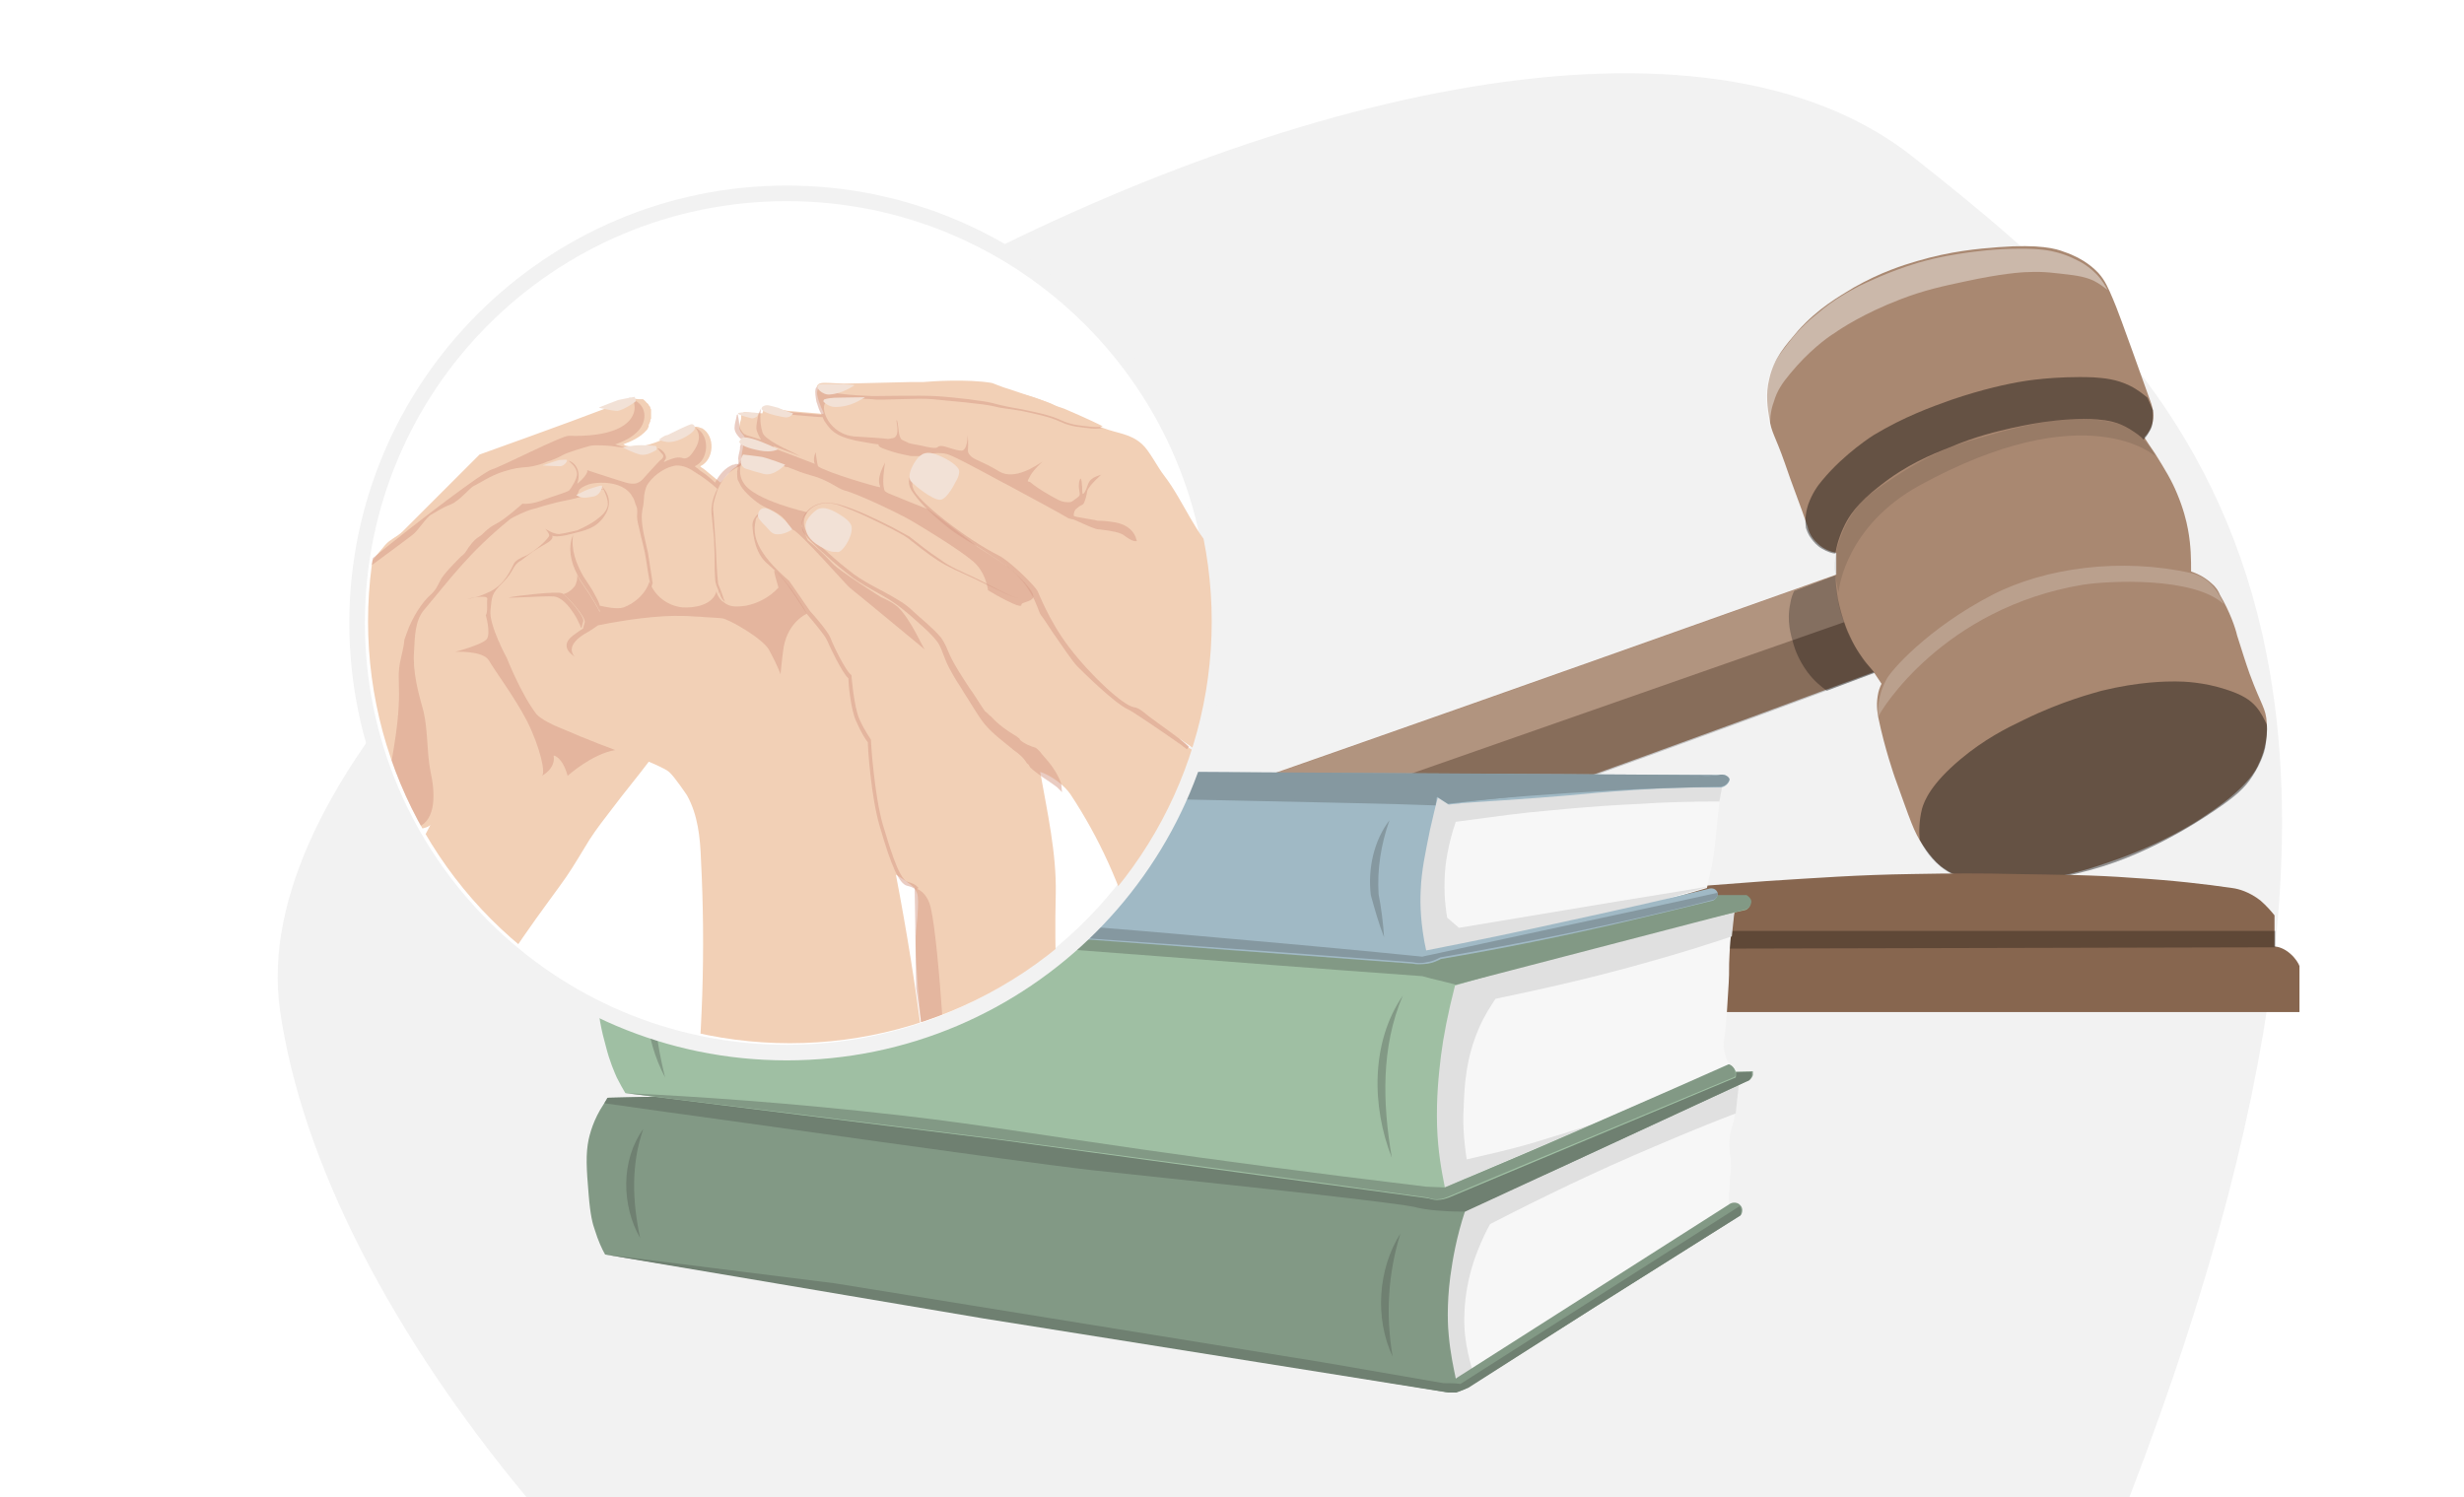
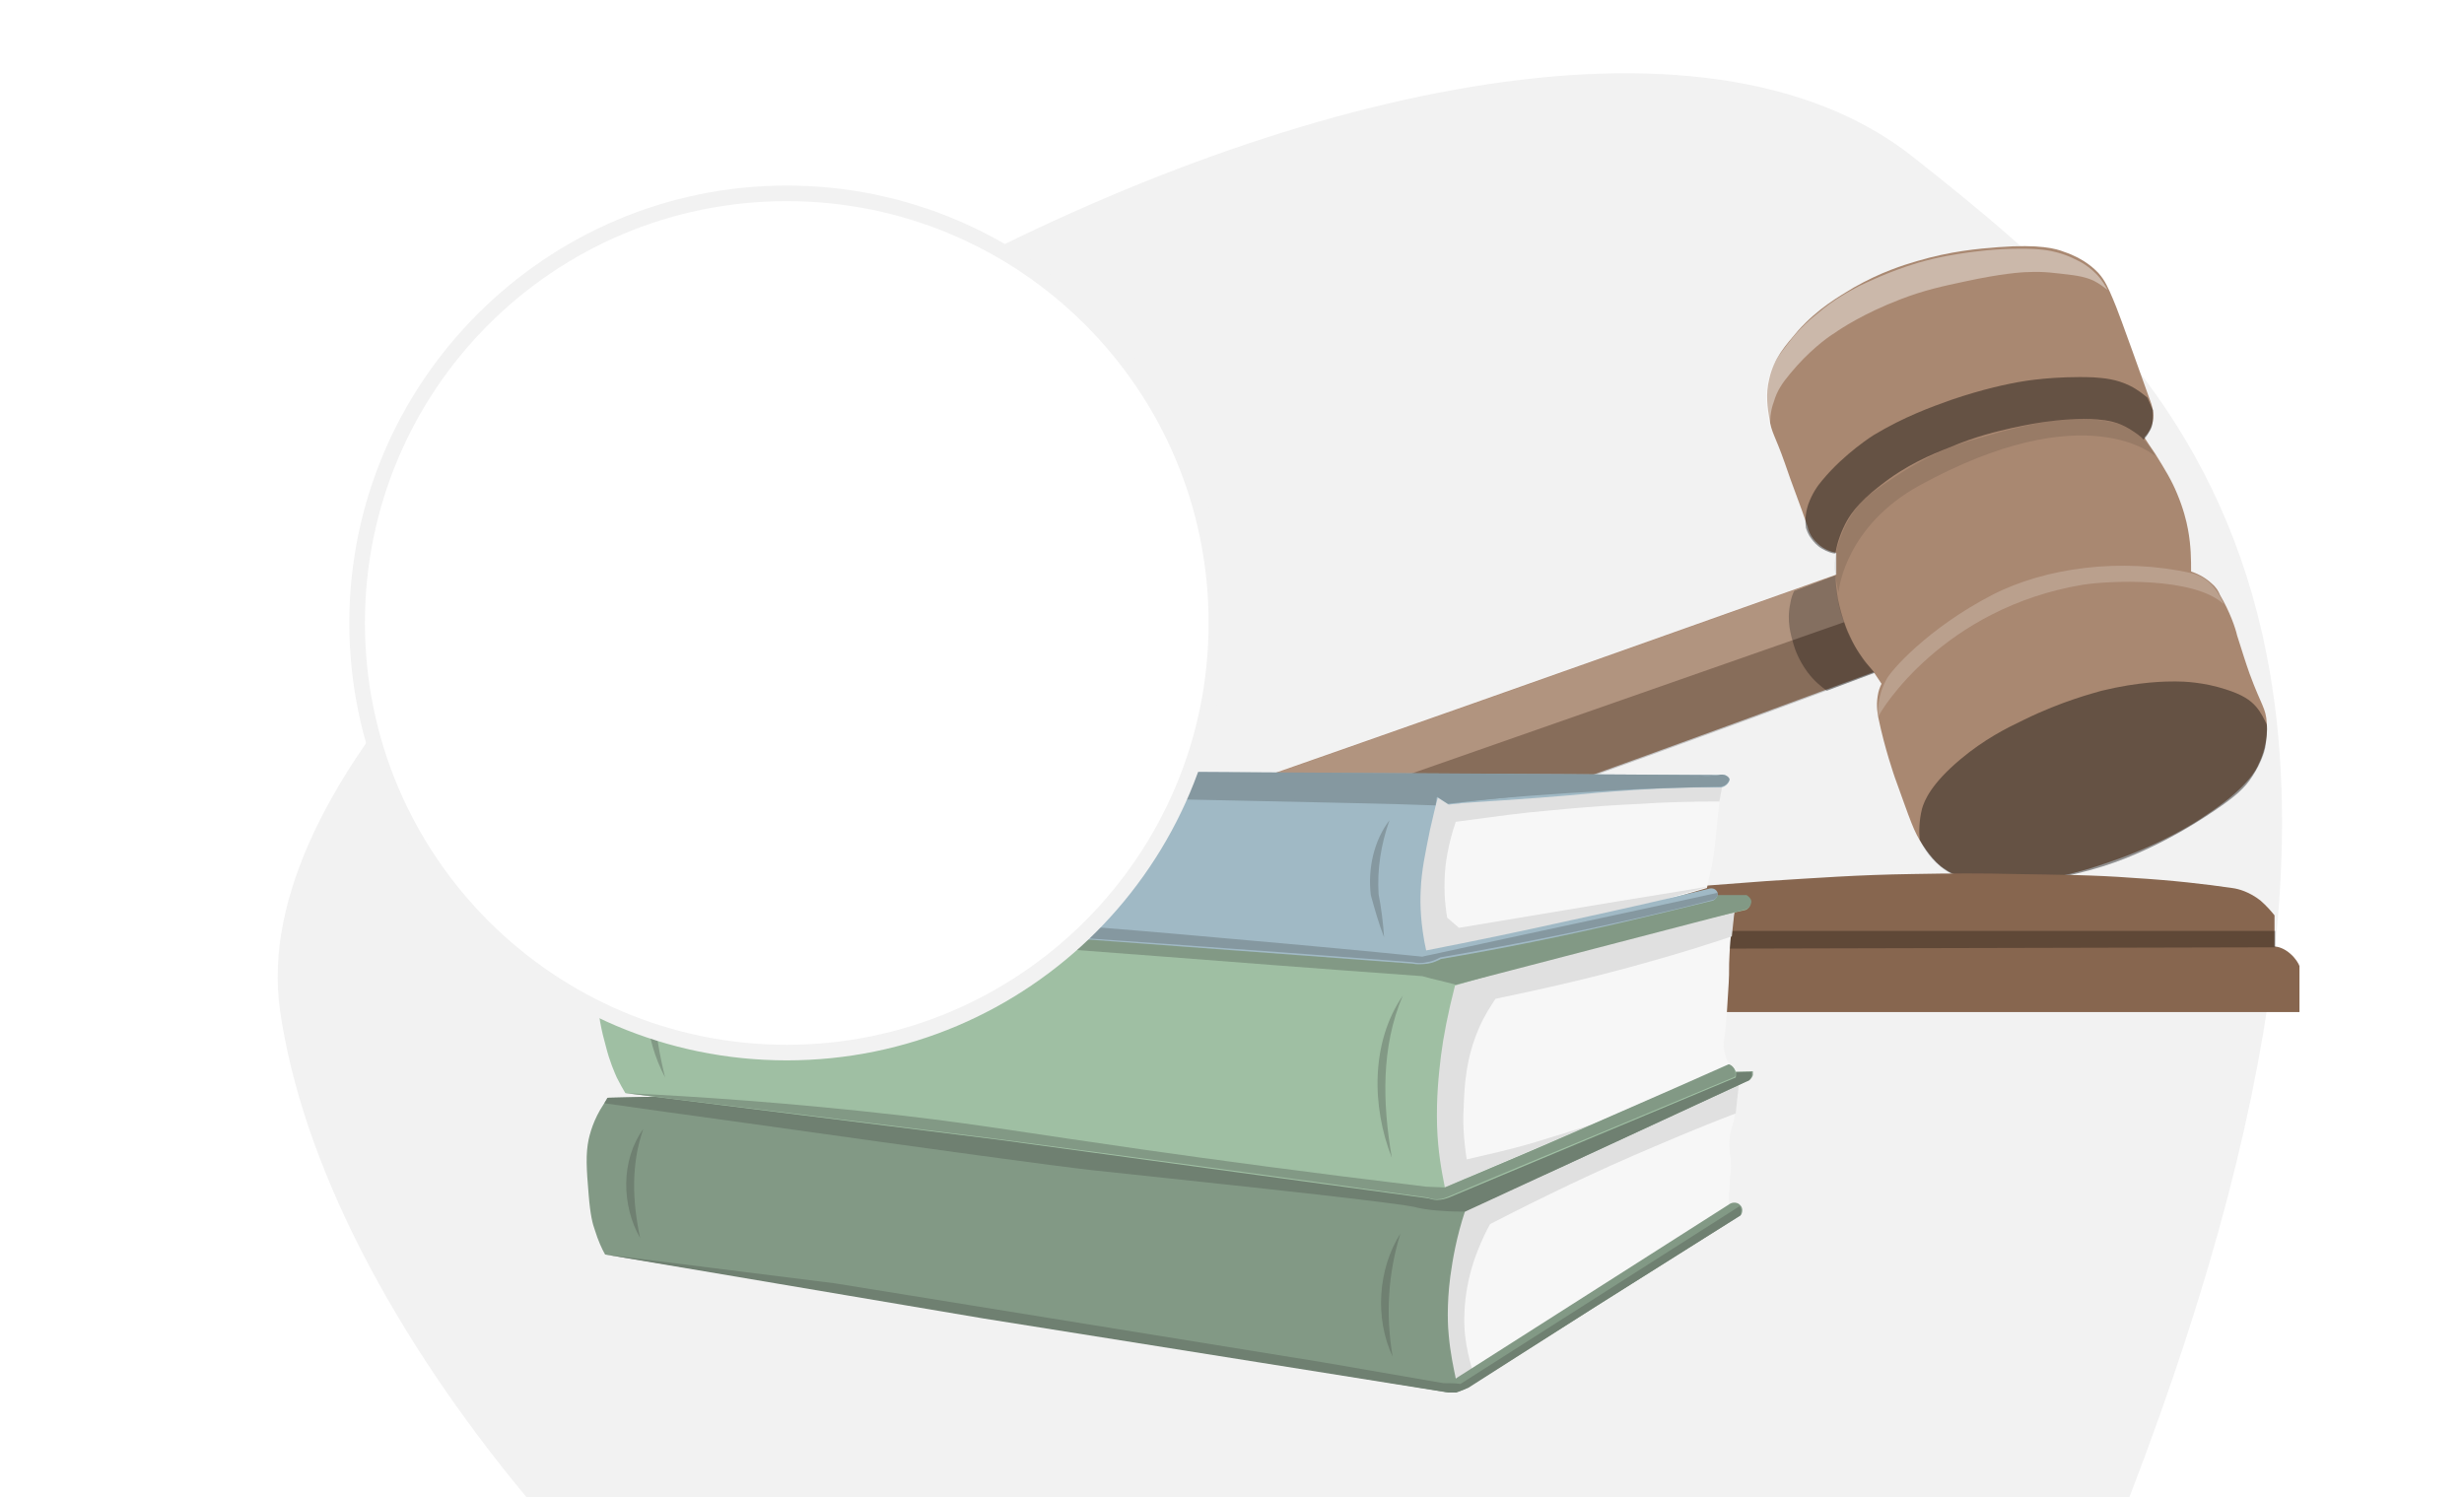
<svg xmlns="http://www.w3.org/2000/svg" xmlns:xlink="http://www.w3.org/1999/xlink" version="1.1" id="Ebene_1" x="0px" y="0px" viewBox="0 0 316 192" style="enable-background:new 0 0 316 192;" xml:space="preserve">
  <style type="text/css">
	.st0{fill:#FFFFFF;}
	.st1{fill:#F2F2F2;}
	.st2{fill:#A98871;}
	.st3{opacity:0.3;enable-background:new    ;}
	.st4{opacity:0.4;enable-background:new    ;}
	.st5{opacity:0.2;fill:#FFFFFF;enable-background:new    ;}
	.st6{opacity:0.4;fill:#FFFFFF;enable-background:new    ;}
	.st7{opacity:0.1;enable-background:new    ;}
	.st8{fill:#87664F;}
	.st9{opacity:0.1;fill:#FFFFFF;enable-background:new    ;}
	.st10{opacity:0.2;enable-background:new    ;}
	.st11{fill:#F7F7F7;}
	.st12{fill:#E0E0E0;}
	.st13{fill:#829985;}
	.st14{fill:#6F8071;}
	.st15{fill:#9FBFA3;}
	.st16{fill:#A0B9C5;}
	.st17{fill:#8598A0;}
	.st18{clip-path:url(#SVGID_00000119093052811305948200000002278387299333254799_);}
	.st19{fill:#F2D0B6;}
	.st20{opacity:0.5;}
	.st21{fill:#D69B87;}
	.st22{opacity:0.5;fill:#D69B87;enable-background:new    ;}
	.st23{fill:#F2E1D6;}
</style>
  <g id="datenschutz">
    <rect id="bg" class="st0" width="316" height="192" />
  </g>
  <g id="v2_Kopie">
    <g>
      <path id="bubble_x5F_1_00000015325247167577714240000000356755830658584488_" class="st1" d="M245.3,20.1    C191.4-22.5,27.8,72,35.9,129.5c2.8,19.7,14.5,41.9,31.6,62.5h205.6C316.4,79.5,279.1,46.8,245.3,20.1z" />
      <g>
        <g>
          <path class="st2" d="M114.9,116.1c19.1-6.6,38.2-13.3,57.3-20c21.1-7.4,42.2-14.9,63.3-22.4c0-0.5,0-1,0-1.5c0-0.4,0-0.9,0-1.3      c-0.6-0.1-1.6-0.4-2.4-1.2c-0.9-0.8-1.2-1.7-1.3-2.2c-0.9-2.7-2-5.4-2.9-8.1c-1.3-3.7-1.7-3.8-2-5.8c-0.2-1.2-0.5-3,0-5      c0.6-2.7,2.1-4.3,3.7-6.2c2.6-2.9,5.3-4.4,7.1-5.5c3.5-2,6.4-2.9,8.1-3.4c4.4-1.3,7.9-1.6,10.5-1.8c5.3-0.4,7.4,0.2,8.4,0.6      c2.7,0.9,4,2.3,4.4,2.7c0.9,1,1.3,2,1.9,3.4c0.5,1.2,0.8,1.9,4.9,13.4c0.1,0.4,0.4,1.2,0.2,2.2c-0.2,1-0.7,1.7-1.1,2.1      c0.3,0.5,0.8,1.2,1.4,2.1c1.3,2.1,2.1,3.4,2.8,5.1c0.8,1.9,1.2,3.5,1.4,4.6c0.4,2.1,0.4,4,0.4,5.4c0.6,0.2,1.6,0.6,2.6,1.5      c0.6,0.5,0.9,1,1.1,1.5c1.3,2.2,2,4.3,2.2,5.2c0.7,2.2,1.1,3.5,1.6,4.9c1.5,4.1,2.1,4.4,2.2,6.3c0.2,2.4-0.6,4.4-1,5.2      c-0.3,0.8-1.5,3.2-7,6.8c-1,0.7-5.3,3.5-12,5.8c-2,0.7-4.4,1.5-7.7,2.1c-1.1,0.2-4.3,0.6-8.4,0.3c-3.1-0.3-4.3-0.8-5.1-1.4      c-0.7-0.4-1.6-1.2-2.9-3.1c-1.2-1.8-1.5-2.9-3.6-8.7c0,0-1.3-3.7-2.1-7.6c-0.1-0.5-0.3-1.5-0.1-2.8c0.1-0.7,0.3-1.2,0.5-1.6      l-1-1.5c-21.9,8.1-39,14.3-50.9,18.5c-8.4,3-27.2,9.6-42,14.9c-1.3,0.5-6.2,2.2-12.8,4.6c-6.8,2.4-12.4,4.4-15.8,5.6      c-0.9-0.6-2.3-1.8-3.4-3.7c-1.6-2.8-1.5-5.6-1.5-6.7C114.2,118,114.6,116.9,114.9,116.1z" />
          <g>
            <path class="st3" d="M235.4,73.8c0,0.8,0.1,1.8,0.3,3c0.5,2.5,1.3,4.3,1.6,4.9c0.8,1.8,1.7,2.9,1.9,3.2c0.5,0.6,0.9,1,1.2,1.4       l-6.1,2.3c-0.7-0.5-1.6-1.2-2.5-2.4c-1.1-1.5-1.6-2.9-1.8-3.6c-0.3-1.1-0.9-2.9-0.4-5.2c0.1-0.7,0.3-1.2,0.5-1.6L235.4,73.8z" />
            <path class="st4" d="M235.4,71c0.1-0.9,0.5-2.3,1.2-3.7c0.5-1,1.5-2.7,4.5-5c3.4-2.7,6.6-4,8.9-4.9c3.5-1.5,6.3-2.1,8-2.5       c1-0.2,6.4-1.5,11-1.1c1.2,0.1,2.6,0.3,4.1,1.2c0.8,0.5,1.5,1,1.8,1.4c0.5-0.5,0.7-1,0.9-1.3c0.3-0.6,0.3-1.2,0.3-1.6       c0-0.4,0-0.7,0-0.9l-0.7-1.6c-0.5-0.4-1.2-1-2.2-1.5c-1.8-0.9-3.4-1-4.7-1.1c-5-0.2-9,0.5-9,0.5c-1.9,0.3-5.2,1-9.3,2.4       c-2.5,0.9-5.9,2.1-9.9,4.5c0,0-3.7,2.3-6.6,5.8c-0.6,0.7-1.3,1.7-1.8,3.1c-0.4,1.2-0.4,2.3-0.3,3c0.1,0.3,0.3,0.9,0.7,1.4       c0.3,0.4,0.7,0.9,1.4,1.3C234.4,70.8,235,71,235.4,71z" />
            <path class="st4" d="M246.2,107.7c-0.1-1-0.1-2.4,0.3-4c0.3-1,1.1-3.1,4.9-6.3c3.1-2.6,5.9-4,8.2-5.1c4.9-2.4,8.9-3.4,9.9-3.7       c4.9-1.2,8.4-1.2,9.5-1.2s3.6,0.1,6.4,1c2.2,0.7,3.2,1.4,3.9,2.2c0.7,0.8,1.1,1.7,1.4,2.3c0.1,0.7,0,1.8-0.2,3       c-0.1,0.5-0.5,1.9-1.6,3.6c-1,1.6-2.3,2.7-4.8,4.4c-3.5,2.4-6.5,3.9-7.1,4.2c-2.6,1.3-5.9,2.8-10.5,3.9c-2,0.5-5.5,1.2-9.8,1.1       c-4.6,0-6.3-0.9-7.2-1.5C247.7,110.4,246.7,108.7,246.2,107.7z" />
          </g>
          <g>
            <path class="st5" d="M240.9,91.9c0.3-0.8,8.3-13.9,26.2-16.9c3.2-0.5,14.2-1.1,18.1,2.5c-0.4-0.9-1.5-3.4-4.2-4       c-9-2-18.7-0.7-25.5,2.8c-8.3,4.3-13.1,9.8-13.6,10.9C240.7,89.4,240.8,91.6,240.9,91.9z" />
            <path class="st6" d="M227,54.8c0-0.8,0-2,0.5-3.3c0.4-1.4,1.1-2.4,2.1-3.6c2.3-2.8,4.7-4.6,5.7-5.2c0.7-0.5,3.7-2.5,8.4-4.3       c3.1-1.2,5.5-1.7,8.3-2.3c4.6-1,7.3-1.2,8.1-1.2c2.1-0.1,3.3,0.1,5.8,0.4c0.6,0.1,1.5,0.2,2.6,0.7c0.8,0.4,1.4,0.9,1.8,1.2       c-0.3-0.5-0.7-1.3-1.5-2.1c-0.7-0.7-1.3-1.1-1.8-1.4c-0.6-0.3-1.6-0.9-3.1-1.3c-1.1-0.3-2.3-0.5-4.7-0.5       c-3.5,0-6.1,0.4-6.9,0.5c-1.4,0.2-3.5,0.5-6.3,1.3c-4,1.2-6.7,2.6-7.6,3c-1.3,0.7-3.2,1.7-5.3,3.5c-2.3,1.8-3.5,3.5-3.9,4       c-1,1.3-1.8,2.3-2.3,4c-0.4,1.4-0.4,2.6-0.4,3.3C226.6,52.8,226.8,53.9,227,54.8z" />
            <path class="st7" d="M235.8,76c0-0.7,1.1-8.6,10.3-13.7c21.5-11.8,30.3-3.8,30.3-3.8s-0.8-2-3.2-3.5c-1.4-0.9-3.9-1.2-6.4-1.3       c-3.3-0.1-8.6,1.2-11.3,2c-4,1.2-7.4,1.7-15.3,7.4c-2.9,2.1-4,5.2-4.5,6.8c-0.4,1.3-0.4,2.4-0.4,3       C235.4,74.1,235.6,75.2,235.8,76z" />
          </g>
        </g>
        <g>
          <path class="st8" d="M204.3,129.9c0-1.7,0-3.3,0-5c-0.2-1,0.1-2,0.8-2.6c0.8-0.7,1.8-0.7,1.9-0.6c0-1.1,0-2.2,0-3.4      c0.1-0.5,0.5-1.4,1.2-2.3c0.9-1,1.9-1.5,2.4-1.7c6.5-0.6,11.9-1,16-1.3c6.4-0.4,11.7-0.8,18.7-0.9c5.2-0.1,9.1-0.1,13,0      c6,0.1,10,0.1,15.3,0.5c5,0.3,9.3,0.8,12.7,1.3c0.8,0.1,2.2,0.5,3.6,1.6c0.8,0.7,1.4,1.4,1.8,1.9v4c0.4,0,1.2,0.2,2,0.9      c0.7,0.6,1.1,1.3,1.2,1.6v5.9h-90.6V129.9z" />
          <polygon class="st3" points="207,121.7 291.8,121.5 291.8,119.4 207,119.4     " />
        </g>
        <path class="st9" d="M236.5,79.8c-1.2-2.9-1.1-6.2-1.1-6c-21.1,7.5-42.2,15-63.3,22.4c-19.1,6.7-38.2,13.3-57.3,20     c-0.3,0.8-0.7,1.9-0.8,3.4c0,0.6-0.1,1.7,0.2,3L236.5,79.8z" />
        <g>
          <path class="st3" d="M125.6,120.8c0,0.1,0,0.2,0,0.3C125.6,121,125.6,120.9,125.6,120.8z" />
          <path class="st3" d="M125.6,120.1c0,0.1,0,0.2,0,0.3C125.5,120.3,125.6,120.2,125.6,120.1z" />
          <path class="st3" d="M125.6,121.2c0,0.1,0,0.2,0,0.4C125.6,121.4,125.6,121.3,125.6,121.2z" />
          <path class="st3" d="M125.6,120c0-0.1,0-0.2,0-0.2C125.6,119.9,125.6,120,125.6,120z" />
          <path class="st10" d="M236.5,79.8l-122.3,42.8c0.2,1.1,0.6,2.3,1.3,3.6c1.1,1.9,2.5,3.1,3.4,3.7c3.4-1.2,9-3.2,15.8-5.6      c6.6-2.4,11.5-4.1,12.8-4.6c14.8-5.4,33.6-12,42-14.9c11.9-4.2,29.1-10.4,50.9-18.5C240.5,86.3,237.5,83.3,236.5,79.8z" />
          <path class="st3" d="M125.7,122.6c0-0.2-0.1-0.3-0.1-0.5C125.7,122.3,125.7,122.4,125.7,122.6z" />
          <path class="st3" d="M125.7,122c0-0.1,0-0.3,0-0.4C125.6,121.8,125.6,121.9,125.7,122z" />
          <path class="st3" d="M125.5,120.4c0,0.1,0,0.2,0,0.3C125.5,120.6,125.5,120.5,125.5,120.4z" />
        </g>
      </g>
      <g>
        <g>
          <g>
            <path class="st11" d="M222.9,139.2c0,1.6-0.2,2.8-0.4,3.7c-0.3,1.8-0.6,2-0.7,3.4c-0.1,1.5,0.2,1.5,0.2,3.4       c0,1-0.2,1.3-0.2,2.7c-0.1,1-0.1,1.8-0.1,2.3l-5.6,4.2l-28.6,18.7l-3-1l1.6-21.4l35.7-15.8L222.9,139.2z" />
            <path class="st12" d="M188.8,175.6c-0.3-1-0.7-2.5-0.9-4.3c-0.1-0.8-0.5-4.8,1.2-9.8c0.4-1.1,1-2.7,2-4.5       c6.6-3.4,13.6-6.8,21.2-10c3.5-1.5,6.9-2.9,10.3-4.2l0.4-3.7l-28.5,12.2l-10.8,5.9l0.8,17.6l3.1,2.6L188.8,175.6z" />
          </g>
          <g>
            <path class="st13" d="M77.6,160.9c10.6,1.7,36.8,6,47.4,7.7c15.8,2.6,44.3,7.3,60.2,9.9c0.3,0.1,0.9,0.1,1.6,0       c0.7-0.1,1.2-0.4,1.5-0.6l35-22.1c0.2-0.4,0.2-0.9-0.1-1.2c-0.3-0.4-1-0.5-1.5-0.1l-35,22.3c-0.3-1.4-0.7-3.3-0.9-5.5       c-0.1-0.9-0.3-3.8,0.2-7.6c0.3-2.2,0.8-5.1,1.9-8.4c4-1.8,8-3.7,12.1-5.5c8-3.7,16-7.4,24-11.1c0.1,0,0.6-0.2,0.8-0.8       c0-0.2,0-0.4,0-0.5L78,140.8c-1.6,2.1-2.2,4-2.5,5.3c-0.4,1.9-0.3,3.7,0,7.2c0.2,2.5,0.5,3.7,0.8,4.5       C76.7,159.1,77.2,160.2,77.6,160.9z" />
            <g>
              <g>
                <path class="st14" d="M77.6,160.9l29.5,3.7l62.4,10.1c5.2,0.9,10.4,1.8,15.6,2.7c0.7,0,1.5,0,2.2,0.1         c11.9-7.6,23.9-15.2,35.8-22.8c0.1,0.2,0.1,0.3,0.2,0.5l-0.1,0.7l-18.3,11.5L188.3,178l-1.5,0.6h-1.1l-59.6-9.5L77.6,160.9z" />
                <path class="st14" d="M77.5,141.5c4.3,0.6,10.5,1.5,17.9,2.5c26.3,3.7,39.5,5.5,44.8,6.1c8.3,0.9,37.3,3.9,41.2,4.7         c0.3,0.1,1.6,0.4,3.5,0.5c1.2,0.1,2.2,0.1,3,0.1l36.3-16.8c0.1,0,0.3-0.2,0.4-0.6c0.1-0.2,0-0.4,0-0.5         c-1.3,0-2.6,0.1-3.9,0.1c-47.6,1.1-95.2,2.1-142.8,3.2L77.5,141.5z" />
              </g>
              <g>
                <g>
                  <path class="st14" d="M179.6,158.2c-1.6,5.2-1.9,10.4-1,15.8C176.3,169.1,176.7,162.8,179.6,158.2L179.6,158.2z" />
                </g>
                <g>
                  <path class="st14" d="M82.5,144.8c-1.6,4.6-1.4,9.3-0.4,14C79.7,154.6,79.6,148.8,82.5,144.8L82.5,144.8z" />
                </g>
              </g>
            </g>
          </g>
        </g>
        <g>
          <g>
            <path class="st11" d="M222.4,117c-0.2,1.2-0.5,3.1-0.6,5.5c-0.1,1.9,0,1.8-0.1,3.6c-0.2,3.4-0.3,5.1-0.5,6.7       c-0.1,0.4-0.3,1.4,0.1,2.6c0.1,0.5,0.4,0.9,0.5,1.1l-4.1,2.6l-32.5,14l-6.2-12.2l5.6-16.7L222.4,117z" />
            <path class="st12" d="M188.5,150.9c5.4-2.3,10.8-4.6,16.3-6.9c-2.7,0.9-5.6,1.8-8.6,2.7c-2.8,0.8-5.5,1.4-8.1,2       c-0.4-2.6-0.5-4.8-0.4-6.4c0.1-2.7,0.2-6.4,2-10.5c0.7-1.6,1.5-2.8,2.1-3.7c6.3-1.3,12.9-2.8,19.9-4.8c3.6-1,7.1-2.1,10.4-3.2       l0.4-3.8L180.7,127l0.8,23.4l3.9,2.8C186.3,152.4,187.4,151.6,188.5,150.9z" />
          </g>
          <g>
            <path class="st15" d="M80.2,140.2l48,6l55,7.5c0.3,0.1,0.7,0.2,1.1,0.2c0.7,0,1.2-0.2,1.5-0.3l35.6-14.9l1.2-0.5       c0-0.1,0.1-0.4,0-0.8c-0.2-0.5-0.7-0.8-0.8-0.8c-6.4,2.8-12.9,5.6-19.4,8.4c-5.7,2.5-11.4,4.9-17.1,7.3c-0.4-2-0.9-4.6-1-7.9       c-0.1-3.7,0.2-6.5,0.5-9c0.3-2.4,0.9-5.5,1.8-9c5.8-1.7,11.9-3.4,18.2-5.1c6.5-1.7,12.9-3.2,19.1-4.6c0.4-0.2,0.6-0.6,0.6-1       s-0.3-0.7-0.7-0.8l-2.6,0.1l-141.3,1.4c-0.7,0.9-1.7,2.4-2.4,4.4c-0.8,2.4-0.9,4.4-0.9,6.1c0,3.1,0.6,5.5,1.1,7.3       c0.5,2,1.1,3.3,1.4,4C79.5,139,79.9,139.7,80.2,140.2z" />
            <g>
              <g>
                <path class="st13" d="M80.2,140.2c8.6,0.4,20.9,1.2,35.7,2.9c10.2,1.2,15.7,2.2,30.4,4.3c9.1,1.3,21.6,3,36.6,4.8l2.4,0.1         c7.3-3.1,14.7-6.2,22.1-9.5c4.8-2.1,9.6-4.2,14.3-6.3c0.1,0,0.6,0.2,0.8,0.8c0.1,0.4,0.1,0.7,0,0.8c-5,2.1-10.8,4.5-15.8,6.6         c-7,2.9-14,5.8-21,8.8c-0.3,0.1-0.7,0.3-1.2,0.3c-0.6,0.1-1.1-0.1-1.4-0.2c-18.4-2.6-37-5.1-55.8-7.6         C111.6,144,95.8,142.1,80.2,140.2z" />
                <path class="st13" d="M78.9,117.8c5.7,0.3,14.4,0.8,25.2,1.5c15.9,1.1,25.1,1.9,45.2,3.4c7.8,0.6,19.2,1.5,33.1,2.5         c1.4,0.4,2.9,0.7,4.3,1.1l37.3-9.7c0.4-0.2,0.6-0.6,0.6-1c0-0.3-0.3-0.6-0.6-0.8h-3.5l-133.7-2.1l-6.8,3.5         C79.6,116.8,79.2,117.3,78.9,117.8z" />
              </g>
              <g>
                <g>
                  <path class="st13" d="M179.9,127.7c-2.8,6.6-2.6,13.8-1.4,20.8C175.9,141.9,175.8,133.7,179.9,127.7L179.9,127.7z" />
                </g>
                <g>
                  <path class="st13" d="M84.2,121.3c-0.8,5.8-0.3,11.3,1.1,16.9C82.6,133.1,82,126.6,84.2,121.3L84.2,121.3z" />
                </g>
              </g>
            </g>
          </g>
        </g>
        <g>
          <g>
            <path class="st11" d="M220.7,100.9c-0.1,1.2-0.3,2.8-0.5,4.8c-0.3,3-0.4,4.3-0.8,6c-0.2,0.9-0.4,1.7-0.5,2.2l-14.4,4.2       l-22.1,4.7l-4.2-15.5l6-6.2L220.7,100.9z" />
            <path class="st12" d="M220.5,102.8c-3.9,0-7.3,0.1-10.1,0.3c-6.8,0.3-12,0.9-14.3,1.1c-3.7,0.4-6.9,0.9-9.4,1.2       c-0.5,1.4-1,3.3-1.3,5.5c-0.3,2.8-0.1,5.1,0.2,6.8l1.5,1.3c5.4-0.9,10.8-1.8,16.2-2.7c5.3-0.9,10.5-1.7,15.8-2.6l-13.9,4.1       l-23.7,4.8l-1.2-17.6l4.1-4.1l3.9,0.6l32.3-1.6l0.3,0.8L220.5,102.8z" />
          </g>
          <g>
            <path class="st16" d="M221.2,99.4h-0.7h-0.1c-0.5,0-1.1,0-1.6,0l-114.2-0.6c-7,0.2-14,0.5-21,0.7c-0.6,1.5-1.3,3.5-1.6,5.9       c-0.1,1.1-0.4,3.3,0.2,6.1c0.4,2.3,1.2,4.1,1.9,5.2c16.1,1,32.4,2.1,48.7,3.3c16.3,1.2,32.4,2.4,48.4,3.6       c0.4,0.1,1.1,0.1,1.9,0c0.7-0.1,1.3-0.4,1.7-0.6c7.7-1.3,15.6-2.9,23.7-4.8c3.8-0.9,7.6-1.8,11.2-2.7c0.4-0.2,0.6-0.6,0.6-0.9       c-0.1-0.5-0.6-0.8-1.2-0.6c-5.7,1.4-11.5,2.7-17.5,4c-6.3,1.4-12.5,2.7-18.7,3.9c-0.7-3.2-0.8-5.9-0.7-7.7       c0.1-2.6,0.6-4.8,1.2-7.8c0.4-1.7,0.7-3.1,1-4.1l1.4,0.9c0.6-0.1,1.2-0.1,1.7-0.2c7.7-0.5,13.2-0.9,17.1-1.3       c2.6-0.2,6.9-0.6,12.8-0.7c1.4,0,2.5,0,3.3,0c0.7-0.1,1.1-0.7,1.1-1C221.7,99.7,221.5,99.5,221.2,99.4z" />
            <g>
              <g>
                <path class="st17" d="M84,116.6c10.8,0,19.7,0.3,26.1,0.5c17.4,0.7,31.1,1.8,47.7,3.3c10.3,0.9,18.7,1.7,24.6,2.3         c0.8-0.2,1.5-0.3,2.3-0.5c11.9-2.6,23.8-5.1,35.6-7.7c0,0.1,0,0.3-0.1,0.5c-0.2,0.3-0.4,0.4-0.5,0.4         c-6.1,1.6-12.5,3-19.1,4.4c-5.4,1.1-10.7,2.1-15.9,3c-0.4,0.2-0.9,0.5-1.7,0.6c-0.8,0.2-1.4,0.1-1.9,0         c-20.9-1.6-41.9-3.1-62.8-4.5C106.9,118.2,95.4,117.4,84,116.6z" />
                <path class="st17" d="M94.6,100.3c8,0.6,14.6,0.9,21.7,1.2c11.7,0.5,20.6,0.7,28.9,0.9c10.1,0.2,14.1,0.3,28.2,0.6         c4.5,0.1,8.2,0.2,10.7,0.3c0.1-0.4,0.1-0.8,0.2-1.2c0.5,0.3,1,0.6,1.4,0.9c6.7-0.7,13.6-1.2,20.9-1.6         c4.8-0.3,9.5-0.4,14.1-0.5c0.7-0.1,1.1-0.7,1.1-1c-0.1-0.3-0.7-0.7-1.4-0.5c-0.9,0.1-2.2,0.2-3.8,0.3l0,0         c-3.2,0.1-6.4,0.3-9.7,0.5c-7.2,0.5-14,1.1-20.6,2c-0.9-0.3-1.8-0.7-2.7-1c-0.5,0.4-1.1,0.8-1.6,1.3         c-4.8-0.1-12.1-0.3-21.1-0.5c-13.6-0.2-15.1-0.2-24.1-0.4c-11.2-0.3-17.9-0.4-26.9-1c-5.7-0.3-11.5-0.3-17.2-0.9         c0,0-1.3-0.1-9.1-0.3C83.5,99.4,92.1,100.1,94.6,100.3z" />
                <path class="st17" d="M104.5,98.7c-7,0.2-14,0.5-21,0.7l0,0l31.8,2.1l67.5,1.2l1.5-0.5l1.4,0.9c0.6-0.1,1.2-0.1,1.7-0.2l0,0         l32.8-3.5h-1.6L104.5,98.7z" />
              </g>
              <g>
                <g>
                  <path class="st17" d="M178.2,105.2c-1.1,3.1-1.6,6.3-1.4,9.5c0.3,1.5,0.6,3.7,0.7,5.5c-0.7-1.8-1.2-3.6-1.7-5.4          C175.4,111.4,176.2,107.8,178.2,105.2L178.2,105.2z" />
                </g>
                <g>
                  <path class="st17" d="M89.4,101.9c-1,4.4-1.4,8.6-0.2,13C86.6,111.1,87.1,105.8,89.4,101.9L89.4,101.9z" />
                </g>
              </g>
            </g>
          </g>
        </g>
      </g>
    </g>
    <g id="Ebene_6_Kopie">
      <g>
        <circle class="st0" cx="100.9" cy="79.9" r="55.1" />
        <path class="st1" d="M100.9,25.8c29.9,0,54.1,24.2,54.1,54.1S130.7,134,100.9,134s-54.1-24.2-54.1-54.1S71,25.8,100.9,25.8      M100.9,23.8C70,23.8,44.8,49,44.8,79.9S69.9,136,100.9,136S157,110.8,157,79.9S131.8,23.8,100.9,23.8L100.9,23.8z" />
      </g>
      <g>
        <g>
          <defs>
-             <circle id="SVGID_1_" cx="101.3" cy="79.7" r="54.1" />
-           </defs>
+             </defs>
          <clipPath id="SVGID_00000088854535904130074910000018177374926930149274_">
            <use xlink:href="#SVGID_1_" style="overflow:visible;" />
          </clipPath>
          <g style="clip-path:url(#SVGID_00000088854535904130074910000018177374926930149274_);">
            <g>
              <path class="st19" d="M153.2,96.3c2-8.2,3.1-16.7,3.3-24.8c-3.2-2.8-4.6-7.1-7.2-10.5c-0.8-1-1.9-3.2-2.8-4        c-1.5-1.4-3.2-1.4-5-2.1l0,0c-0.2-0.1-0.4-0.1-0.5-0.2c-1.3-0.6-2.6-1.2-4-1.9l0,0c-2.2-1-4.4-2-6.6-2.4h-0.1l0,0        c-0.5-0.1-1-0.3-1.5-0.5l0,0c-0.5-0.2-0.9-0.4-1.4-0.5c-0.1,0-0.2,0-0.2-0.1c-0.2-0.1-0.5-0.1-0.7-0.1        c-1.5-0.2-3.1-0.2-4.6-0.1h-0.1c-0.9,0-1.8,0.1-2.7,0.1l0,0c-0.2,0-0.5,0-0.7,0c-0.5,0-1,0-1.4,0l0,0        c-2.4,0.1-4.9,0.2-7.3,0.2l0,0c-0.2,0-0.4,0-0.5,0c-0.2,0-0.4,0-0.6,0l0,0l0,0c-0.9,0-1.9-0.2-2.7,0l0,0        c-0.3,0.1-0.6,0.2-0.8,0.3c0,0,0,0-0.1,0c0,0-0.1,0.1-0.1,0.2c-0.2,0.4-0.1,0.9,0.1,1.5l0,0c0.2,0.6,0.4,1.1,0.6,1.5l0,0l0,0        c0,0,0,0,0,0.1s0,0.1,0.1,0.1l0,0l0,0c0,0-3.5-0.3-4.6-0.4c-0.2,0-0.4-0.1-0.6-0.1l0,0c-0.1,0-0.3-0.1-0.4-0.1l0,0l0,0        c0,0,0,0-0.1,0l0,0c-0.3-0.1-0.6-0.2-0.9-0.3l0,0c-0.1,0-0.3-0.1-0.4-0.1s-0.3,0-0.3,0c-0.1,0-0.1,0-0.2,0.1        c0,0-0.1,0-0.1,0.1l0,0c0,0,0,0.1-0.1,0.1l0,0l0,0l0,0l0,0l0,0l-0.2,0.5V53l0,0h-0.5h-0.2c-1.1,0-1.6-0.3-1.9,0l0,0        c0,0,0,0.1-0.1,0.1l0,0c-0.1,0.2,0,0.6-0.1,0.8c-0.1,0.3-0.3,0.9-0.1,1.3c0.1,0.3,0.5,0.6,0.6,0.9l0,0c0,0.1,0,0.2,0,0.3        s-0.1,0.2-0.1,0.2l0,0l0,0v0.1c0,0.1-0.1,0.2-0.1,0.4v0.1v0.1c-0.1,0.5-0.2,1-0.2,1.4l0,0c0,0.1,0,0.2,0,0.2        c0,0.1,0,0.1,0,0.2c0,0.1-0.1,0.3-0.2,0.4l0,0l-0.1,0.1c-0.2,0.1-0.4,0.3-0.6,0.4c-0.5,0.3-1.8,1.9-1.8,1.9l0,0        c-0.1-0.1-1-0.8-1.7-1.4l0,0c-0.2-0.2-0.4-0.3-0.5-0.4c-0.2-0.1-0.3-0.2-0.4-0.3c1.8-0.8,2-3.9,0.2-4.9h-0.1l0,0        c-1-0.5-1.8,0.2-2.9,0.6c-0.3,0.1-0.6,0.3-0.9,0.4l0,0c-1.8,0.8-3.8,1.7-5.6,1.3l0,0c-0.2,0-0.4-0.1-0.5-0.2c0,0,0,0-0.1,0        l0,0c1.1-0.4,2.2-0.9,3-1.8c0.1-0.1,0.2-0.2,0.2-0.3s0.1-0.1,0.1-0.2v-0.1v-0.1c0-0.1,0.1-0.1,0.1-0.2c0-0.1,0-0.1,0.1-0.2V54        c0-0.1,0-0.2,0.1-0.3v-0.1v-0.1v-0.1l0,0c0,0,0,0,0-0.1s0-0.2,0-0.3v-0.1l0,0c0-0.1,0-0.1,0-0.2c0,0,0,0,0-0.1s0-0.2-0.1-0.2        c0,0,0,0,0-0.1v-0.1l-0.1-0.1c-0.1-0.1-0.1-0.2-0.2-0.3L83,51.7c0,0-0.1,0-0.1-0.1l-0.1-0.1l-0.1-0.1l0,0l-0.1-0.1l0,0        c0,0-0.1,0-0.1-0.1l0,0l0,0l0,0h-0.1l0,0l0,0h-0.1h-0.1l0,0c-0.1,0-0.1,0-0.2,0h-0.1c-0.2,0-0.5-0.1-0.8,0l-1.9,0.6l0,0        c-0.3,0.2-0.7,0.3-0.9,0.4c-0.1,0-0.3,0.1-0.4,0.1c-5.2,2-16.4,6-16.4,6c-3.5,3.5-6.9,6.9-9.8,9.8c-0.8,0.8-1.6,1-2.3,1.8        c-4.3,5-7.4,10.6-11.1,16.8c-0.7,1.2-2.1,3-3.2,4.6c1.8,4.6,4.1,9,6.7,13.3l3.5,4.9c0.1,0,0.3-0.1,0.4-0.1l0,0c0,0,0,0,0.1,0        c0.4-0.1,0.8-0.2,1.1-0.4c0.3-0.1,0.6-0.2,0.9-0.3l0,0c1.9-0.6,3.8-1.3,5.6-2.2l0,0c0.1,0,0.2-0.1,0.3-0.1        c0.5-0.2,1.1-0.2,1.5-0.6l-0.1,0.2c-2,3.9-3.4,5.9-5.4,9.8c3.7,4.4,7.8,8.5,12.2,12.1c0.2,0.2,0.5,0.4,0.7,0.5        c0.2-3,8.3-13.4,10-15.9c1.1-1.6,2-3.2,3-4.8c0.9-1.4,2-2.8,3-4.1c1.5-2,3.1-3.9,4.6-5.9c0,0,2,0.8,2.6,1.3        c0.7,0.6,2.3,3,2.3,3c1.4,2.5,1.7,5.4,1.8,8.3c0.6,11.5,0.2,23.1-1.1,34.5c7.4,3.7,13.1,5.6,17.9,6c4.5,0.4,8.3-0.4,12.2-2.2        c0.7-0.3,1.4-0.7,2.1-1c0.5-0.2,0.9-0.5,1.4-0.8l13.3-11c-0.1-7.7-0.5-13.3-0.3-21.2c0.1-5.2-1.1-10.5-2-15.6l0,0        c1.2,0.4,2.7,1.4,3.6,2.5c0.1,0.1,0.2,0.3,0.3,0.4c3.7,5.6,6.5,11.8,8.3,18.3c0,0,0.2-0.4,0.6-1l0,0        c3.3-6.9,5.9-14.6,7.8-22.4c-0.2-0.1-0.4-0.2-0.5-0.3C153.4,96.4,153.2,96.3,153.2,96.3c-0.5-0.2-0.8-0.4-0.9-0.6        c-0.1-0.1-0.2-0.2-0.3-0.3l-0.8-0.7c0.9,0.6,2,1.4,2.5,1.7C152.7,96,152.9,96.2,153.2,96.3z M114.9,112.2c0,0,0.1,0,0.2,0.1        c0.5,0.3,1.8,1.2,2.2,1.6c0.1,0.1,0.1,0.1,0.1,0.2l0,0c0.2,0.6,0.6,0.2,0.1,5.2c-0.2,1.9,0.1,6.6,0.6,11.6l0,0l0,0        c0.1,0.8,0.2,1.6,0.2,2.5C117.4,126.4,116.3,119.5,114.9,112.2z" />
            </g>
            <g class="st20">
              <path class="st21" d="M121.5,146.6c0.2-5.8-1.1-25.7-2.1-30c-0.2-1.1-0.8-2.2-1.8-2.6c-0.1,0-0.2-0.1-0.3-0.1l0,0v0.1        c0.1,4.3,0.1,8.5,0.2,12.8c0,0,0.3,2,0.6,4.2l0,0c0.2,1.1,0.3,2.3,0.4,3.2c0.4,4.2,0,8.6,1.3,12.6c0.1,0.2,0.2,0.4,0.3,0.6        L121.5,146.6z" />
            </g>
            <path class="st22" d="M136.2,101.6l-0.6-0.6c-0.5-0.4-1.4-1-2-1.4c-0.5-0.4-1-0.7-1.5-1.2c-0.1-0.2-0.2-0.4-0.4-0.5       c-0.4-0.7-1-1.2-1.7-1.7c-1.3-1.1-2.6-2-3.7-3.3c-0.9-1.1-1.9-2.9-2.7-4.1c-0.4-0.7-0.9-1.4-1.3-2.1s-0.8-1.4-1.1-2.2       c-0.3-0.7-0.5-1.5-1-2.2c-1-1.3-2.3-2.3-3.5-3.4c-0.6-0.5-1.2-1-1.9-1.5c-2-1.4-4.3-2.3-6.2-3.9c-1.3-1-2.5-2.1-3.7-3.2       c-0.6-0.6-1.2-1.1-1.7-1.8c-0.3-0.3-0.4-0.8-0.4-1.2c0-1.3,1.1-2.4,2.3-2.7c0.8-0.2,1.7-0.1,2.5,0.1c2.4,0.7,4.6,1.8,6.8,2.9       c0.7,0.4,1.5,0.8,2.2,1.2c1.3,1,2.5,2,3.9,2.9c1.3,1,2.8,1.6,4.3,2.3c1.5,0.7,2.9,1.5,4.4,2.2c0.4,0.2,0.9,0.4,1.3,0.5l0,0       c-0.5-0.1-0.9-0.3-1.4-0.5c-1.5-0.7-3-1.4-4.4-2.1c-1.5-0.7-3-1.3-4.4-2.2c-1.4-0.9-2.6-1.9-3.9-2.9c-0.7-0.5-1.4-0.8-2.1-1.2       c-2.2-1.1-4.4-2.2-6.7-3c-0.9-0.3-2-0.4-2.9,0s-1.6,1.2-1.6,2.2c0,0.4,0.1,0.8,0.3,1.1c0.5,0.6,1.1,1.2,1.7,1.8       c1.2,1.1,2.4,2.2,3.7,3.2c1.9,1.6,4.2,2.5,6.3,3.8c0.7,0.4,1.4,0.9,2,1.5c1.2,1.1,2.5,2.1,3.6,3.4c0.5,0.7,0.8,1.5,1.1,2.2       c0.7,1.5,1.6,2.8,2.5,4.2c0.6,0.8,1.3,2,2,3c0.3,0.2,0.5,0.5,0.8,0.7c0.9,1,2,1.8,3.2,2.5c0.1,0.1,0.3,0.2,0.4,0.3       c0.1,0.1,0.1,0.1,0.1,0.2c0.6,0.5,1.3,0.8,2,1c0.3,0.2,0.6,0.5,0.8,0.8l0.6,0.7c0.8,0.9,1.5,2,1.9,3.1L136.2,101.6z" />
            <path class="st22" d="M147.5,92c-0.7-0.5-1.3-1.2-2.1-1.3c-1.3-0.2-5.4-3.9-8.3-7.7c-2.6-3.4-3.9-7-4.1-7.3       c-0.7-1-3.7-3.9-5-4.5c-4-2-10.6-7.1-10.9-8.6c-0.1-0.2-0.1-0.4-0.1-0.7l0,0c0-0.3,0.1-0.7,0.2-1l1.4-2.6c-0.1,0-0.3,0-0.4,0       l0,0l0,0h-0.1l-0.1,0.2l-1.2,2.3c-0.1,0.2-0.1,0.4-0.2,0.6l0,0c-0.1,0.5,0,1,0.3,1.5c0.4,0.6,1,1.4,1.8,2.2l0,0l0,0       c0.8,0.8,1.8,1.7,2.8,2.5s2.3,1.6,3.5,2.3l0,0l0,0l0,0l0,0c0.1,0,0.1,0.1,0.2,0.1c1,0.6,1.8,1.2,2.3,1.5s1,0.7,1.5,1l0,0l0,0       c0.9,0.7,1.5,1.3,2.1,2l0,0c0.5,0.6,0.8,1.1,1.1,1.6l0,0c0.8,1.3,1,2.4,1.3,2.8c0.4,0.5,0.9,1.3,1.5,2.2       c1.2,1.7,2.5,3.7,3.2,4.4c0.4,0.4,4.7,4.7,6.5,5.5c0.5,0.2,4.3,2.8,6.3,4.2c0.3,0.2,0.6,0.4,0.8,0.6c0.2,0.1,0.3,0.2,0.4,0.3       l0,0l0.1-0.1l0.2-0.2C152.7,95.7,148,92.4,147.5,92z" />
            <path class="st22" d="M100.5,67.2c-1.1-0.6-2.4-0.7-2.9-1.1c-0.2,0-0.7,0.2-0.7,0.7c-0.4,1.8,0,4,4.3,7.7l0.7,1       c0.7,1,1.5,2.2,2,2.9c0.3,0.3,2.3,2.6,2.6,3.4c0.3,0.9,2,4.3,2.6,4.7l0.1,0.1v0.1c0,0,0.3,3.9,1,5.5s1.5,2.6,1.5,2.7V95v0.1       c0,0.1,0.4,6.7,1.5,10.6c0.6,1.9,2,7.1,3.2,7.4c1.1,0.3,1.3,0.7,1.4,0.8l-0.4,0.2c0,0-0.2-0.3-1.1-0.5c-1-0.3-2-2.5-3.5-7.7       c-1.1-3.8-1.5-9.9-1.5-10.7c-0.2-0.2-0.9-1.3-1.5-2.7c-0.7-1.5-1-4.9-1-5.5c-0.8-0.7-2.4-4.1-2.7-4.8c-0.2-0.6-1.9-2.6-2.5-3.3       l0,0c-0.5-0.7-1.3-2-2-3l-0.7-1c-0.6-0.8-1-1.3-2.7-2.8c-1.7-1.6-1.7-4.8-1.7-4.8c0-0.8,0.8-1.6,1.2-1.6h0.1l0.1,0.1       c0,0,2.1,0.8,3.3,1.6L100.5,67.2z" />
            <path class="st22" d="M76.9,77.6c0.1,0.3,0.1,0.5,0,0.8c-0.1-0.2-0.2-0.4-0.3-0.6c-0.5-0.8-0.9-1.6-1.5-2.4l-0.4-0.6l-0.4-0.6       c-0.1-0.2-0.2-0.4-0.3-0.6c-0.8-1.5-1.2-3.4-0.5-5c-0.3,1.9,0.4,3.7,1.3,5.3c0.5,0.8,1.1,1.6,1.5,2.4       C76.5,76.7,76.8,77.2,76.9,77.6C76.9,77.6,76.9,77.6,76.9,77.6z" />
            <path class="st22" d="M74.8,79.7c-0.1,0.4-0.2,0.6-0.2,0.8h-0.1c0-0.1-0.1-0.2-0.1-0.3c-0.2-0.4-0.4-0.9-0.8-1.5       c-0.6-0.9-1.5-2.1-2.6-2.2s-6.6,0.3-5.6,0.1c1-0.2,6.1-0.8,6.7-0.5C72.6,76.4,75,79,74.8,79.7z" />
            <path class="st22" d="M70.4,68.8c0.2-0.3-0.5-1-0.5-1s1,0.7,1.8,0.7c0.8-0.1,2.4-0.5,2.4-0.5c1.3-0.6,1.9-1,2.2-1.2       c1.1-0.8,1.4-1.2,1.6-1.8c0.3-0.9-0.7-2.6-0.7-2.6s1.8,1.6,0.3,3.8c-1.1,1.6-2.4,1.8-4.3,2.3s-2.4,0.2-2.4,0.2s0.4,0.4-0.9,1.1       c-0.4,0.2-1.5,0.9-1.5,0.9l-1.6,1.2c-1.1,0.6-0.8,1.3-2.3,2.8s-1.4,1.7-1.6,3.6s2.1,6.1,2.1,6.1s1.8,4.6,3.8,7.2       c0.5,0.6,2.3,1.5,2.9,1.7c3.9,1.7,7.2,2.9,7.2,2.9c-3,0.5-6.1,3.3-6.1,3.3C72.1,97,71,96.9,71,96.9c0.3,1.7-1.5,2.6-1.5,2.6       c0.5-0.3-0.2-3.6-1.9-7c-1.6-3.1-4.1-6.4-4.9-7.8c-0.8-1.3-4.3-1.1-4.3-1.1s3.4-0.9,4-1.6s-0.1-3.1-0.1-3.1       c0.3-0.4,0.1-1.5,0.2-2.1c0-0.6-2.5,0-2.5,0s0.9,0,2.8-0.9s2.7-2.8,3.1-3.6c0.2-0.4,0.9-0.8,1.7-1.1       C69.4,70.1,70.2,69.1,70.4,68.8z" />
            <path class="st22" d="M81.9,55.2c-0.8,0.9-1.9,1.4-3,1.8l1.3,0.4c-0.6,0-1.8-0.2-1.8-0.2s-2.1-0.2-2.8,0       c-0.7,0.2-2.8,0.8-3.5,1.2s-1.5,0.7-1.9,0.8c-0.4,0.2-1.5,0.6-2.6,0.7c-1.1,0.1-1.5,0.1-3.1,0.6s-3.2,1.6-3.7,1.8       s-1.8,1.9-3,2.4c-1.3,0.5-1.9,1-2.5,1.3s-1.7,2.1-2.4,2.6c-0.6,0.5-8.1,6-8.5,6.3c0.2-0.2,1.2-1.5,2.9-2.9       c6.5-5.3,14.7-11.5,15.8-11.8s8.9-4.3,9.8-4.3c10.9,0.3,8.5-5.6,7.7-4.8h0.1C83.1,51.7,83,54,81.9,55.2z" />
            <path class="st22" d="M99.4,73.2c-0.4-0.3,0.6,2.4,0.4,2.2c-1.1,1.2-2.6,2-4.2,2.3c-0.8,0.1-1.7,0.2-2.4-0.2       c-0.2-0.1-0.4-0.3-0.6-0.4c-0.4-0.4-0.7-0.9-0.7-1.3c0,0.1-0.1,0.2-0.1,0.3c-0.6,1.5-2.7,1.9-4.3,1.8c-1.9-0.2-3.6-1.5-4.2-3.3       l0,0c-0.1,0.2-0.1,0.3-0.2,0.5c-0.6,1.3-1.8,2.3-3.1,2.8c-0.9,0.3-2.5-0.1-3-0.2c-0.1,0-0.1,0-0.1,0c0.1,0.3,0.1,0.5,0,0.8       c-0.1-0.2-0.2-0.4-0.3-0.6c-0.5-0.8-0.9-1.6-1.5-2.4l-0.4-0.6l-0.4-0.6c-0.1-0.2-0.2-0.4-0.3-0.6c0.1,0.4,0,1-0.3,1.5       c-0.7,0.9-1.5,1-1.5,1c0.6,0.3,2.9,2.9,2.8,3.6c-0.1,0.4-0.2,0.6-0.2,0.8c-0.5,0.3-1,0.7-1.3,0.9c-2,1.5,0.2,2.7,0.2,2.7       s-1.6-1.4,1.8-3.2c0.5-0.3,0.9-0.6,1.2-0.8c3.5-0.7,7.6-1.3,11-1.2c0.7,0,1.4,0.1,2.1,0.1c0.9,0.1,1.9,0.1,2.8,0.2s5.2,2.6,6,4       c1.3,2.4,1.5,3.2,1.5,3.2s0.2-2.2,0.4-3.5c0.6-3.3,3-4.3,3-4.3S101.2,74.6,99.4,73.2z" />
            <g>
              <path class="st22" d="M133.7,59.2C133.9,59,134,59,134,59S133.9,59,133.7,59.2z" />
            </g>
            <g class="st20">
              <path class="st21" d="M44.6,109.2C44.6,109.2,44.6,109.2,44.6,109.2C44.6,109.3,44.5,109.3,44.6,109.2z" />
            </g>
            <g class="st20">
              <path class="st21" d="M45.7,108.9c-0.5,0.3-0.8,0.3-1,0.3C44.9,109.2,45.2,109.1,45.7,108.9z" />
            </g>
            <path class="st22" d="M94.4,59.5c-0.1,0-0.2,0.1-0.3,0.1H94c-1,0.4-1.7,1.2-2.3,2.3l0,0c-0.5-0.5-1.1-1-1.7-1.4l0,0       c-0.2-0.1-0.4-0.3-0.5-0.4l0,0c-0.2-0.1-0.3-0.2-0.4-0.3c1.8-0.8,2-3.9,0.2-4.9h-0.1l0,0l0,0c0,0,1.1,1-0.2,2.9       c-0.4,0.6-0.7,1-1.3,1c-0.8-0.3-1.4,0-2.2,0.3c-0.1,0.1-0.3,0.1-0.4,0.2c0.1-0.2,0.2-0.3,0.3-0.5c0.1-0.5-0.5-1.2-1-1.3       c0,0,0,0-0.1,0c0,0,0,0,0.1,0.1s0.3,0.4,0.6,0.7c0.2,0.3-0.1,0.6-0.4,0.8c-0.5,0.5-2.2,2.4-2.2,2.4c-0.9,0.9-1.8,0.5-3.1,0.1       c-1.3-0.4-4-1.3-4-1.3c0.2,0.3-0.6,1.2-1.2,1.7c0,0-0.1,0-0.1,0.1c0.6-1.6-0.2-2.8-1.1-3l0,0l0,0c0.2,0.2,1,0.7,1.1,1.6       c0.1,0.6-0.8,2-1,2.2s-2.5,0.9-3,1.1c-1.9,0.8-3,0.6-3,0.6s-2.2,2-3.4,2.6c-1.2,0.6-1.6,1.3-2.1,1.6c-0.5,0.3-0.8,0.6-1.4,1.4       c-0.5,0.8-0.5,0.8-1,1.2c-0.5,0.5-2.3,2.3-2.6,3c-0.4,0.7-0.5,1.2-1.4,2s-2.2,2.7-2.9,4.7c-0.7,1.9,0,0-0.8,3.4       s0.7,3.6-1.5,14.8c-1.3,6.6-2.8,8.9-3.8,9.7c0,0-0.1,0-0.1,0.1c0.3-0.1,0.6-0.2,1-0.4l0,0c1.8-0.7,4.2-1.6,5.6-2.2l0,0       c0.1,0,0.2-0.1,0.3-0.1c0.4-0.2,0.6-0.3,0.7-0.3c2.4-1,2.2-4.5,1.6-7.2c-0.5-2.6-0.3-5.2-0.9-7.7c-0.7-2.5-1.4-5.1-1.2-7.7       c0.1-1.8,0.1-3.9,1.3-5.3c3.3-3.9,5.7-7.3,11-11.6c0.4-0.3,2.1-1.1,2.9-1.3c0.5-0.1,1.3-0.4,2.1-0.6c1.4-0.4,2.2-0.5,2.6-0.6       c0.5-0.1,1.2-0.3,1.2-0.3l0,0l3.3-1.1c-0.1,0-0.3,0-0.6,0.1l0,0c-0.7,0.1-1.8,0.4-2.9,0.7c0.1-0.2,0.2-0.5,0.3-0.7       c0.4-0.4,1.1-0.7,1.7-0.8c1.4-0.2,3-0.1,4.2,0.7c0.4,0.3,0.7,0.6,0.9,1c0.3,0.4,0.3,0.8,0.5,1.2s0.1,0.9,0.1,1.4       s0.2,1.1,0.3,1.6c0.2,1,0.5,2,0.7,3c0.3,1.5,0.4,3,0.8,4.4c0.1-0.1,0.1-0.3,0.2-0.5c-0.2-1.3-0.4-2.6-0.6-3.9       c-0.3-1.4-0.8-3.1-0.8-4.6c0-0.5,0.1-1.1,0.2-1.5c0,0,0.1-0.8,0.1-1.2c0.1-0.6,0.2-1.2,0.6-1.7c0.8-1.1,2.3-2.1,3.6-2.2       c0.9,0,1.7,0.4,2.4,0.9c1,0.6,1.9,1.3,2.8,2.1c-0.6,1.1-0.9,2.4-0.7,3.6c0.1,1.3,0.3,2.6,0.3,3.8c0.1,1.3,0,2.6,0.1,3.9       c0,0.5,0.1,1,0.3,1.4c0.1,0.2,0.2,0.5,0.2,0.8c0-0.1,0.1-0.2,0.1-0.3c0,0.5,0.3,1,0.7,1.3c-0.1-0.1-0.1-0.3-0.2-0.4       c-0.1-0.4-0.6-1.7-0.7-1.9c-0.2-1.6-0.2-3.1-0.3-4.7c-0.1-1.3-0.3-4.4-0.3-4.4c-0.2-1,0.2-2,0.5-2.9c0,0,0.3-0.9,1-1.7       c0.5-0.7,1.4-1.2,2-1.5C94.6,59.5,94.5,59.5,94.4,59.5z M74.6,61.8L74.6,61.8C74.7,61.8,74.7,61.8,74.6,61.8       C74.7,61.8,74.6,61.8,74.6,61.8z" />
-             <path class="st22" d="M118.6,83.3c-0.5-0.4-8.2-6.8-9.6-7.9c-0.5-0.4-6.6-7.4-7.4-7.5c-0.1-0.1-0.7-0.8-0.7-0.9       c-0.8-1.3-2.3-1.6-3.4-2.3c-1.1-0.7-2.4-2-2.6-2.6c-0.3-0.6-0.3-0.6-0.3-0.6s-0.4-1.9,0.8-2.9c0,0.1-1.1,1.8,0,3.4       c1.4,2.2,8.1,3.7,8.1,3.7l-0.5,0.8l-0.2,1l0.8,1.8c0.9,0.7,2,1.7,3.2,3c0.8,0.9,6.2,4.3,6.2,4.3s1.3,0.5,2.2,1.3       C116.9,79.6,118.3,83,118.6,83.3z" />
            <path class="st22" d="M132.5,76.3L132.5,76.3c-0.1-0.4-0.6-1-1.1-1.6l0,0c-0.8-0.9-1.9-1.8-2.1-2l0,0l0,0       c-0.3-0.2-3.5-2.3-4-2.6l0,0l0,0l0,0l0,0c-0.2-0.2-6.1-4.7-6.3-4.8l0,0l0,0c-0.1,0-4.3-1.7-5-2c-0.2-0.1-0.4-0.2-0.5-0.3       s-0.3-0.7-0.2-2c0.1-1.1,0.2-1.6,0.2-1.7c0,0.1-0.5,0.9-0.7,1.8c-0.2,0.8,0.1,1.3,0.1,1.4c-0.4,0-6.9-1.9-8-2.7       c-0.1-0.3-0.3-1.8-0.3-1.8s-0.4,0.9-0.1,1.5l-2.6-1l0,0l-2.4-0.9l0,0l0,0h-0.1l0,0h-0.1L98,57.4l0,0l-3-0.5l0,0l0,0l0,0V57       c0,0.1-0.1,0.2-0.1,0.4v0.1v0.1c-0.1,0.5-0.3,1.2-0.2,1.4l0,0c0,0.1,0,0.3,0,0.4c-0.1,0.2-0.2,0.3-0.2,0.4l0,0v0.1       c0,0,0.2,0,0.3-0.1c0.1-0.1,0.3-0.2,0.4-0.3c0-0.1,0.1-0.1,0.1-0.2l0,0l0,0c0-0.1,0.1-0.1,0.1-0.1l0,0c0,0,0,0,0.1,0       c0,0,0.1,0,0.1-0.1c0.6-0.2,1.9-0.3,2.6-0.1c0.1,0,0.3,0.1,0.4,0.1c0,0,0,0,0.1,0c0.6,0.2,1.3,0.5,2.1,0.8l0,0h0.1       c0.1,0,0.1,0,0.1,0c1,0.4,2,0.8,3.1,1.1c2,0.5,3.4,1.7,4.2,1.9c1.6,0.4,6.9,2.9,8.6,3.9s6,3.6,7.9,5.2c1.5,1.3,1.8,3.1,1.9,3.6       c0,0.1,0,0.1,0,0.1s0.5,0.3,1.2,0.7l0,0c1.3,0.7,3,1.6,3.1,1.2C130.8,77.2,132.8,77.2,132.5,76.3z" />
            <path class="st21" d="M94.6,59" />
            <path class="st22" d="M99.2,54.2" />
            <path class="st22" d="M145.7,69.1c0-0.1-0.4-1.7-2.7-2.1c-1.2-0.2-1.7-0.2-2-0.2c-0.2,0-0.3,0-0.6-0.1l-2.3-0.4l-0.3-0.1       c0,0-0.1,0-0.1-0.1c0-0.3,0.1-0.7,0.4-0.9c0.8-0.7,0.8-0.2,1.1-1.2c0.3-0.9,0.1-1,0.5-1.5c0.3-0.5,1.5-1.6,1.5-1.6       c-1.1,0.3-1.5,0.7-1.7,1.3c-0.2,0.7-0.7,1.6-0.7,0.9c0-0.7-0.1-2.5-0.4-1.3c-0.2,1.2,0.4,1.6-0.2,2c-0.6,0.4-0.7,0.7-1.4,0.6       c-0.7,0-1.3-0.4-2.2-0.9s-2.1-1.3-2.4-1.6c-0.3-0.3-0.7,0.2,0-1c0.5-0.8,1.2-1.4,1.5-1.7c-0.9,0.6-3.6,2.4-5.5,1.3       c-2.3-1.4-3.3-1.5-3.8-2.1s-0.1-0.4-0.3-2.6c0,0,0,2-0.8,2s-2-0.6-2.6-0.6c-0.7,0-0.1,0.5-1.9,0.1c-1.7-0.4-2-0.3-2.5-0.6       c-0.6-0.3-0.7-0.2-0.9-0.7c-0.2-0.5-0.2-1.9-0.4-2.1c-0.2-0.2,0.6,2.1-0.5,2.3c-0.2,0-0.4,0.1-0.6,0.1c-0.8-0.1-2.2-0.2-4-0.3       c-3.7-0.1-4.9-4-3.9-4.4l-0.1-0.1c1.7-0.4,5-0.4,5.9-0.3c1.2,0.2,5.9-0.2,7.8,0c2,0.2,6.7,0.6,7.8,0.9c1.1,0.3,1.9,0.3,3.6,0.6       c1.8,0.4,3.5,0.7,5,1.4s2.8,0.7,3.5,0.8c0.6,0.1,1.4,0.1,1.8,0l0,0c0.2,0-2.4-1.2-4.5-2.1c-0.6-0.3-1.2-0.4-1.6-0.6       c-0.9-0.5-3.6-1.3-5.6-2c-1.4-0.4-2.4-0.9-2.6-0.9c-3.1-0.5-7.6-0.2-8.7-0.1c-0.5,0-1,0-1.6,0l-8.4,0.2l0,0c-0.1,0-0.2,0-0.3,0       c-0.5,0-1.6-0.1-2.4-0.1c-0.4,0-0.8,0.1-0.9,0.4c0,0-0.1,0.1-0.1,0.2c-0.1,0.4,0,1,0.1,1.6c0.2,0.6,0.4,1.3,0.6,1.5l0,0       c0,0,0,0.1,0.1,0.2c-0.3,0-3.6-0.3-4.6-0.4c-0.4,0-0.8-0.1-1.1-0.2l0,0c0,0,1.9,0.5,1.9,0.6l1.2,0.1c0.1,0,2.1,0.2,2.7,0.2       c0.1,0.2,0.2,0.5,0.3,0.6c0.7,1,1.2,1.8,3.9,2.4c1.1,0.2,2.1,0.4,3,0.5c-0.1,0.1,0,0.3,0.5,0.5c1.1,0.4,1.7,0.6,2.7,0.8       s0.8,0.2,1.2,0.2c0.1,0,0.4,0,0.9,0c0.2,0,0.3,0,0.5,0v-0.1c0.4-0.1,2-0.6,3.4,0c1.7,0.7,7.6,4,7.7,4c1.7,0.9,7.2,3.9,7.3,4       s0.3,0.1,0.6,0.2h0.1l0.5,0.2c1.3,0.6,2.4,1.1,2.8,1.1h0.1c1.7,0.2,2.7,0.4,3.2,0.8c0.8,0.6,1.2,0.7,1.3,0.7h0.3L145.7,69.1z" />
            <path class="st19" d="M111.9,50.8c1.3,0,6-0.1,8,0s6.3,0.6,7.4,0.9c1.1,0.3,2,0.5,3.8,0.8c1.8,0.4,3.5,0.7,5,1.4       s2.8,0.7,3.5,0.8c0.6,0.1,1.4,0.1,1.8,0l0,0c0.2,0-2.4-1.2-4.5-2.1c-0.6-0.3-1.2-0.4-1.6-0.6c-0.9-0.5-3.6-1.3-5.6-2       c-1.4-0.4-2.4-0.9-2.6-0.9c-3.1-0.5-7.6-0.2-8.7-0.1c-0.5,0-1,0-1.6,0l-8.4,0.2l0,0c-0.1,0-0.2,0-0.3,0c-0.5,0-1.6-0.1-2.4-0.1       c-0.4,0-0.8,0.1-0.9,0.4C104.8,49.8,105.8,50.6,111.9,50.8z" />
            <path class="st22" d="M101,57.7c0,0-2.9-1.3-3.2-2.2c-0.5-1.5-0.2-3.1-0.2-3.1s-0.2,0.4-0.3,0.6c0,0-0.3,1.3-0.3,1.9       c0,0.5,0.6,1.5,0.6,1.5l0,0l-1.9-0.6c0,0-0.1-0.1-0.2-0.1l0,0c-0.3-0.2-0.7-0.8-0.7-1.3c0-0.4-0.2-1.3-0.2-1.3l0,0       c0,0,0,0.1-0.1,0.1l0,0c-0.1,0.7-0.3,1.1-0.3,1.7c0,0.5,0.4,1,0.7,1.3l0,0c0.1,0.1,0.2,0.1,0.2,0.1l4.2,1.2l-0.1-0.3l3.4,1.3       L101,57.7z M98,56.5L98,56.5L98,56.5L98,56.5z" />
            <path class="st23" d="M109.6,49.4c0,0-1.5,1.1-3.2,1.2c-0.9,0.1-2.1-1-1.3-1.3C105.5,49.2,109.5,49.3,109.6,49.4z" />
            <path class="st23" d="M105.6,51.5c0,0,0.6,0.7,1.5,0.7c2.1,0,3.3-1,3.8-1.2c0.2-0.1-1.8,0-3.3,0c-0.9,0-1.5,0.1-1.8,0.2       C105.7,51.2,105.6,51.3,105.6,51.5L105.6,51.5z" />
            <path class="st23" d="M120.6,64.1c0.9-0.1,1.9-2.2,1.9-2.2s0.8-1.2,0.4-1.8s-1.5-1.3-2.8-1.8c-1.1-0.4-1.9-0.3-2.6,0.7       s-1.1,2.1-0.7,2.7C117.3,62.3,119.7,64.2,120.6,64.1z" />
            <path class="st23" d="M101.7,53c0,0-0.3,0.7-1.2,0.5c-3.3-0.6-2.8-1.2-2.8-1.2s0.1-0.2,0.2-0.2c0.5-0.3,1,0,1.9,0.2       C100.6,52.7,101.7,53,101.7,53z" />
-             <path class="st23" d="M97.1,53.4c0,0-0.5,0.4-0.9,0.2c-0.8-0.2-2.3-0.6-1.1-0.7c1.3-0.1,2.2,0.1,2.2,0.1L97.1,53.4z" />
            <path class="st23" d="M99.8,57.6c0,0-0.7,0.5-2.3,0.2c-1.6-0.3-2.5-0.7-2.7-1.1c0-0.1,0.3-0.5,0.3-0.5s0.2-0.1,0.4-0.1       c0.5,0,1,0.2,1.4,0.3C97.6,56.6,99.8,57.6,99.8,57.6z" />
            <path class="st23" d="M100.7,59.6c0,0-1.4,1.5-2.7,1.2c-0.8-0.2-1.8-0.5-2.4-0.7c-0.3-0.1-0.5-0.4-0.6-0.7c0-0.1,0-0.3,0-0.4       c0-0.2,0.3-0.7,0.3-0.7s1.8,0.2,2.4,0.3C98.6,58.8,100.7,59.6,100.7,59.6z" />
            <path class="st23" d="M101.6,67.9c0,0-1.1,0.8-2.2,0.6c-0.5-0.1-0.8-0.6-1.2-1c-0.5-0.5-1-1-1-1.4c0.1-0.9,0.7-1.1,1.4-0.8       s1.5,0.9,1.9,1.3C100.9,66.9,101.6,67.9,101.6,67.9z" />
            <path class="st23" d="M107.4,70.8c0.5,0.1,1.4-1.2,1.7-2.2c0.3-1.1,0.2-1.6-1.4-2.6s-2.3-0.9-2.8-0.7c-0.4,0.2-1.6,1.2-1.6,2.2       c0,0.7,0.3,1.7,1.9,2.6C106.8,71,106.8,70.7,107.4,70.8z" />
            <path class="st23" d="M84.5,56.4c0,0,1,0.5,2,0.2c1-0.2,2.2-1,2.5-1.4s0-0.8-0.3-0.8s-2.7,1.2-3.1,1.4       C85.2,55.8,84.5,56.4,84.5,56.4z" />
            <path class="st23" d="M76.8,52.3c0.3-0.2,2.3-0.9,2.5-1c0.9-0.2,2.1-0.4,2.1-0.4s0.2,0.5,0.1,0.6c-0.2,0.2-1.6,1.1-2.3,1.2       C78.5,52.7,76.8,52.3,76.8,52.3z" />
            <path class="st23" d="M84.2,57.7c-0.2,0.1-1.2,0.8-2.1,0.6s-2.2-0.9-2.2-0.9s1.1-0.3,2.3-0.3c0.9,0,1.9,0.1,1.9,0.1       C84.3,57.4,84.2,57.7,84.2,57.7z" />
            <path class="st23" d="M69.6,59.7c0,0,1.7-0.6,2.1-0.7c0.4,0,0.9-0.1,1,0s-0.3,0.8-0.9,0.8S69.6,59.7,69.6,59.7z" />
            <path class="st23" d="M73.9,63.5c0,0,1.1-0.6,1.7-0.8c0.7-0.2,1.5-0.5,1.6-0.4S77,63.6,76,63.7C74.9,63.9,74.6,63.9,73.9,63.5z       " />
          </g>
        </g>
      </g>
    </g>
  </g>
</svg>